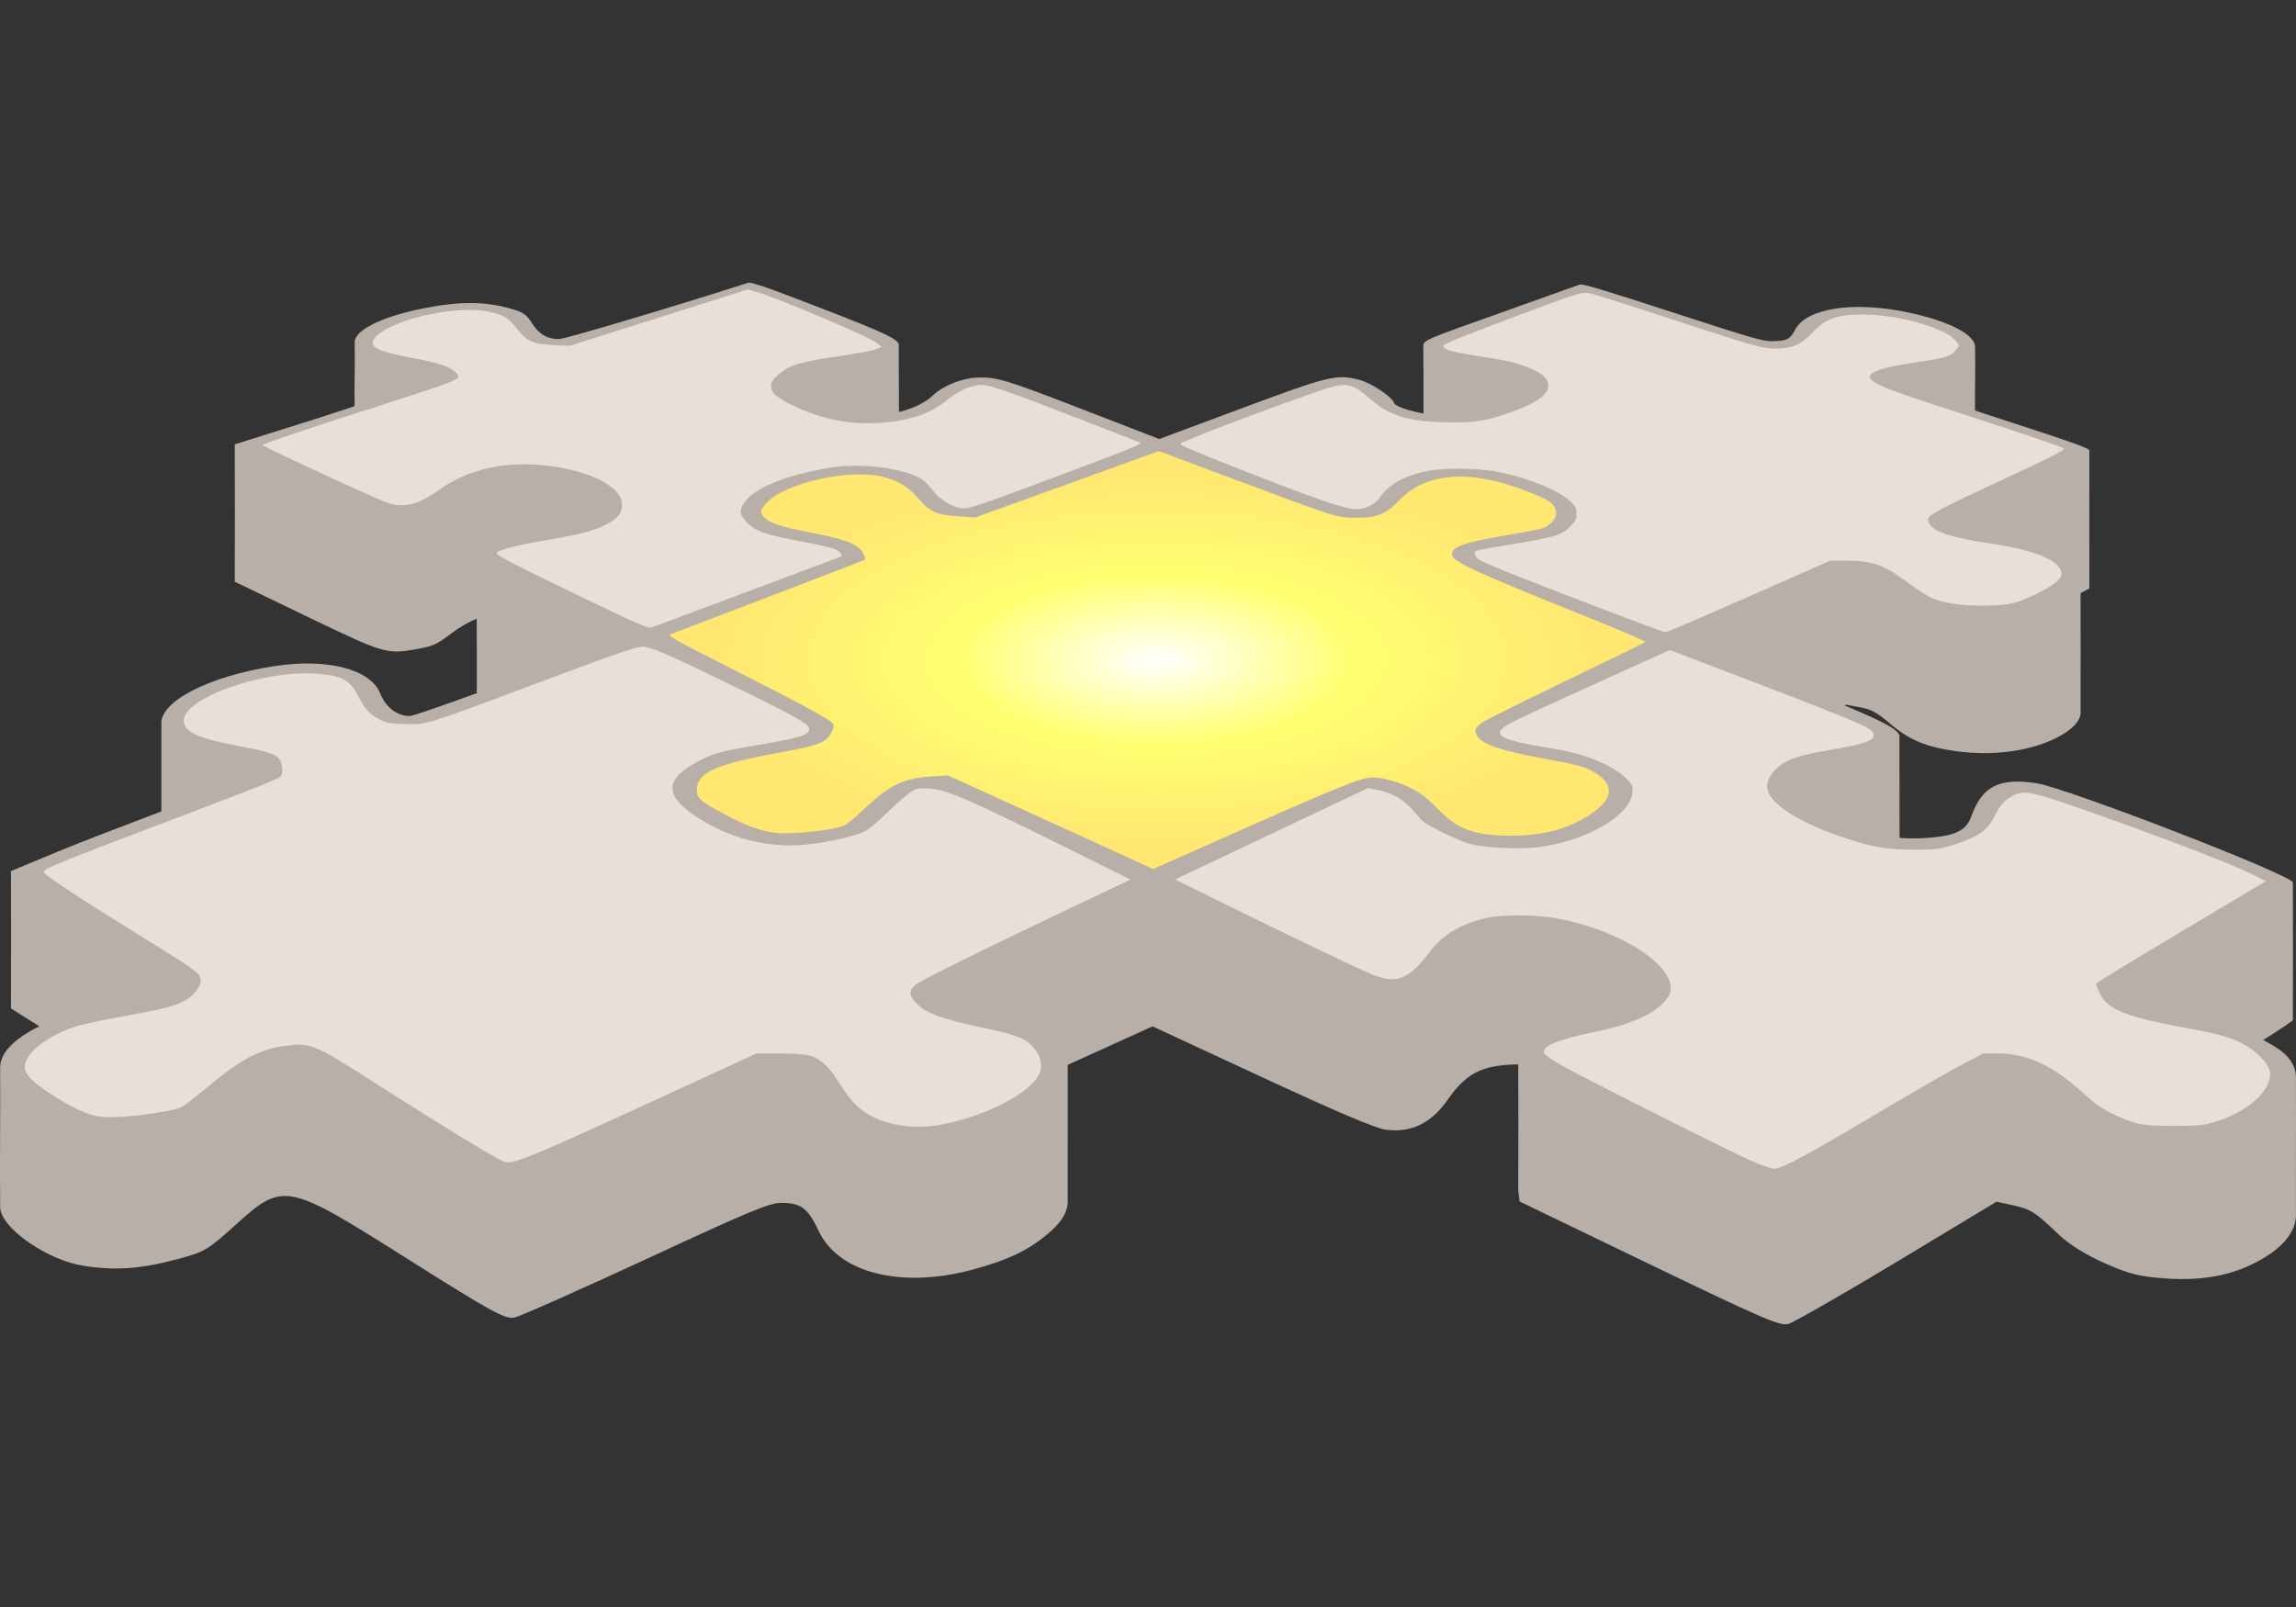
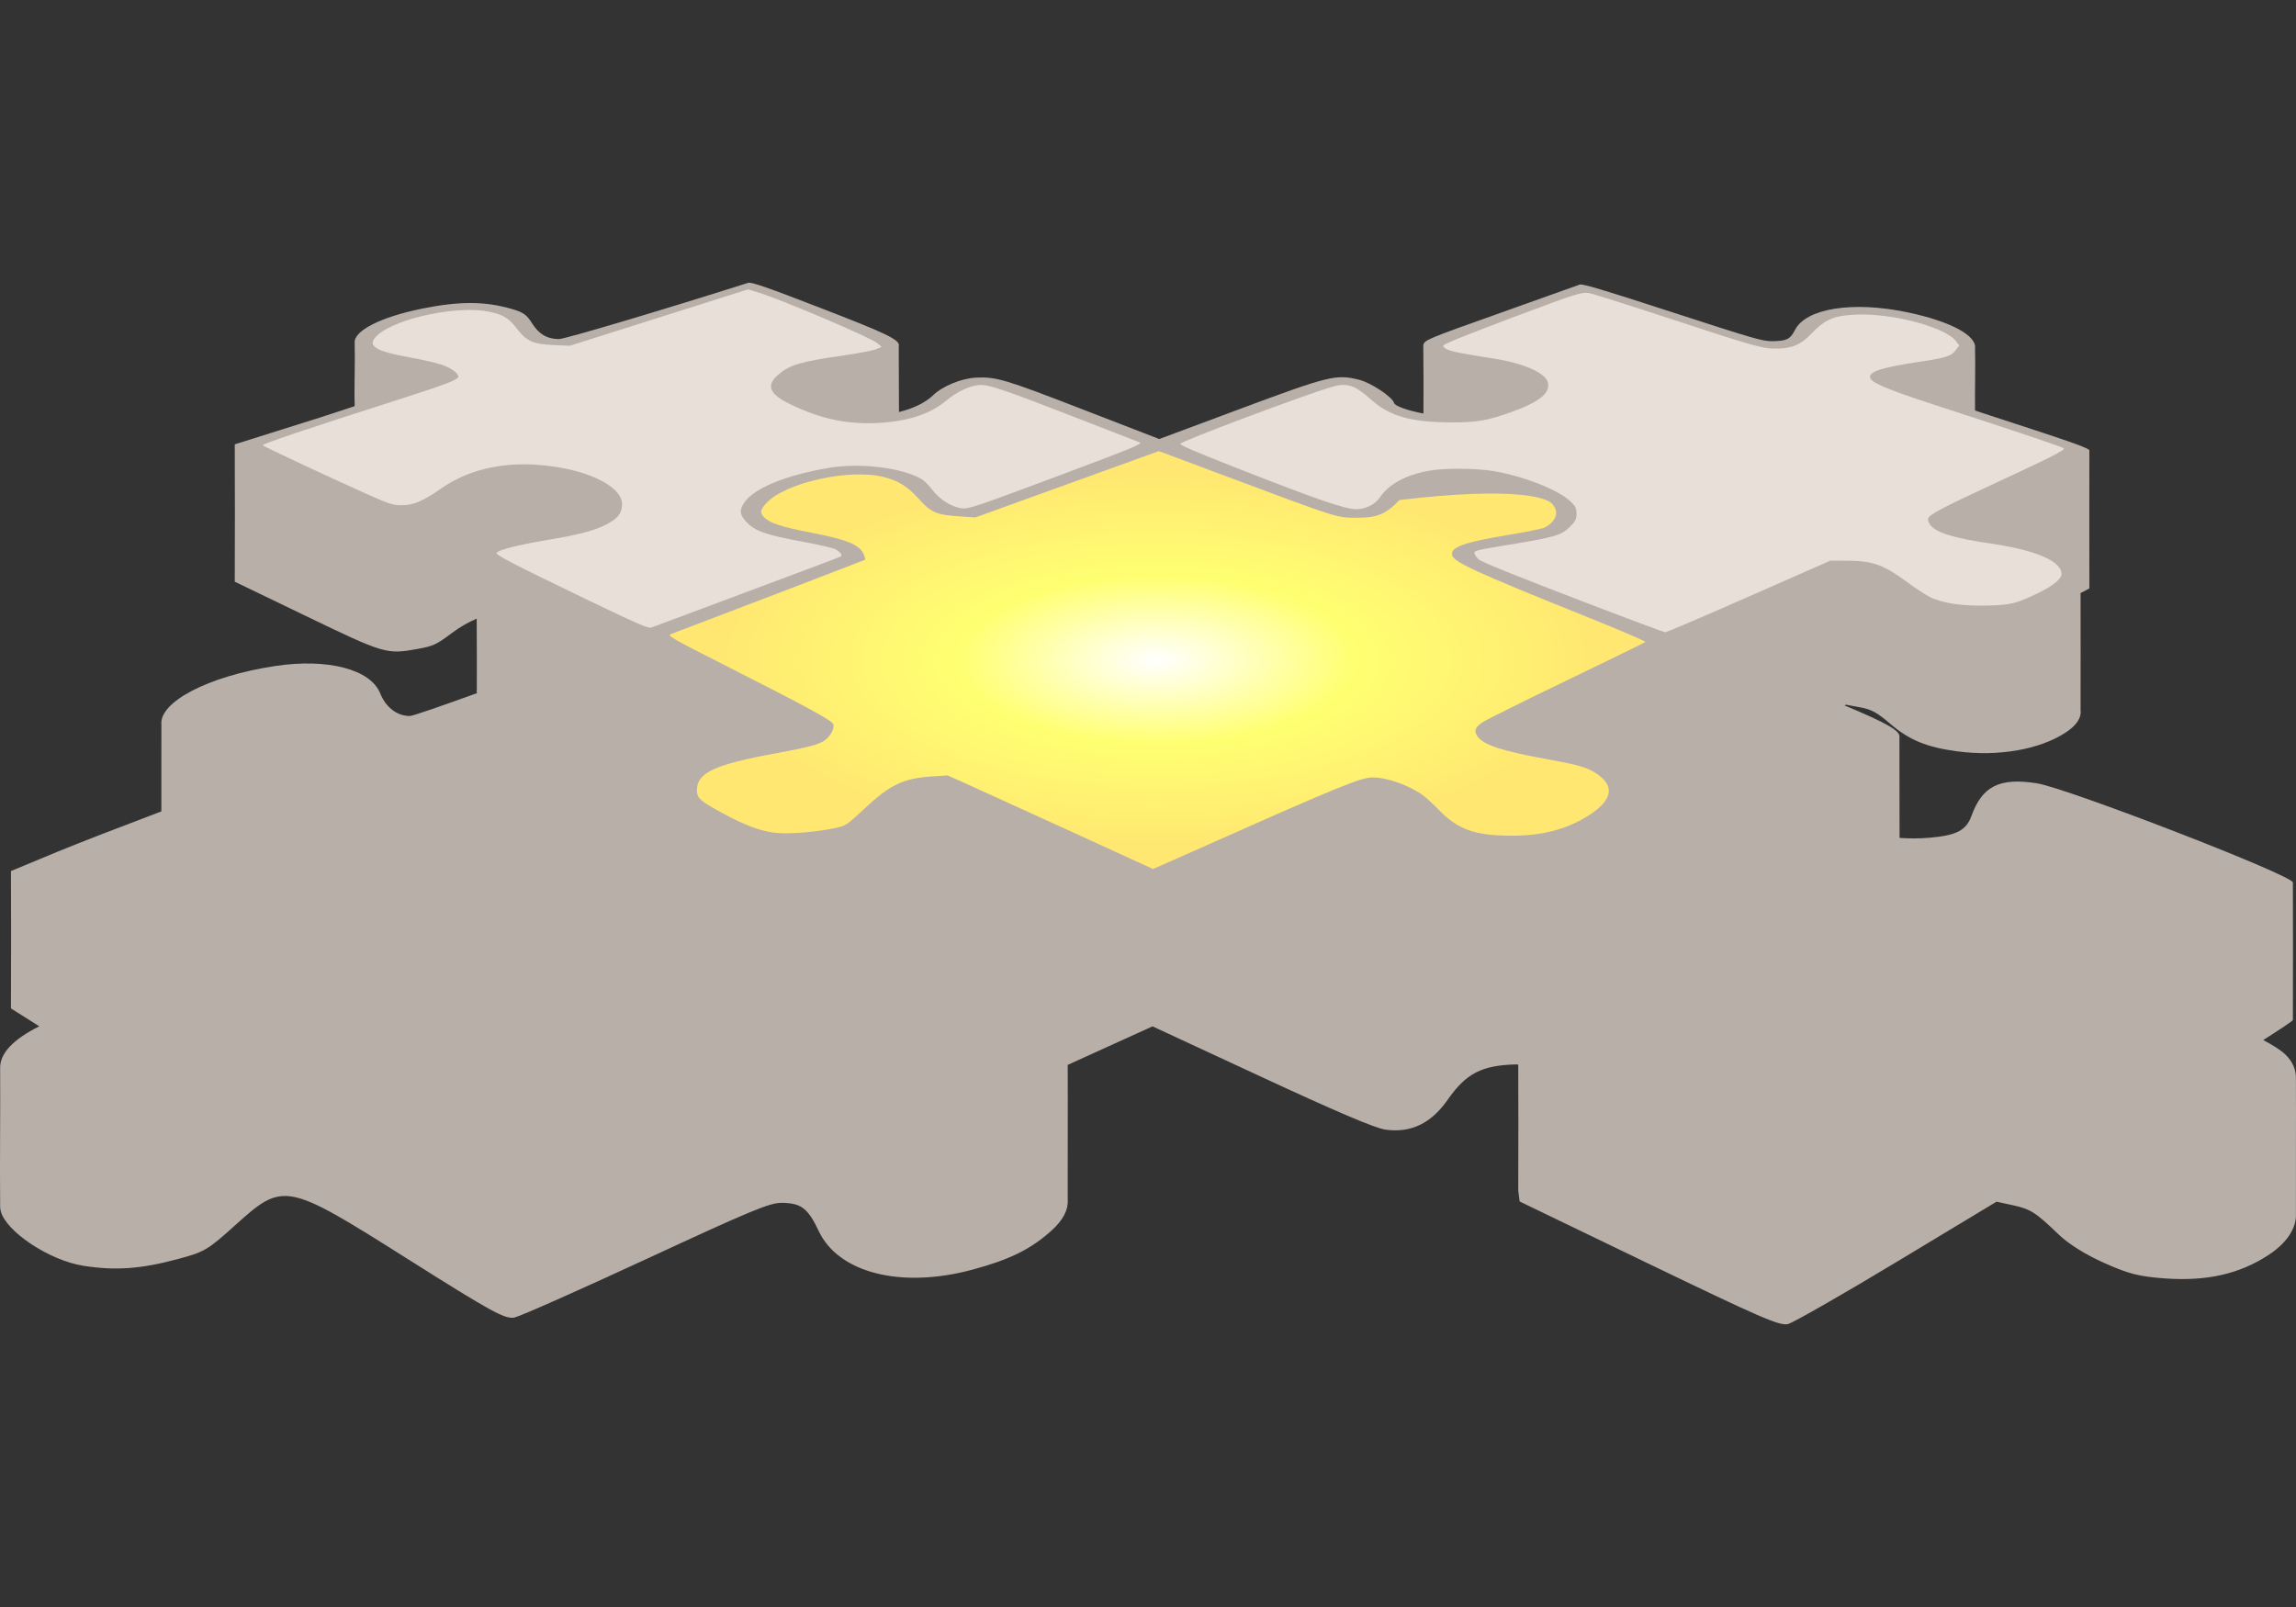
<svg xmlns="http://www.w3.org/2000/svg" width="210" height="147">
  <rect width="100%" height="100%" fill="#333333" stroke="none" />
  <defs>
    <radialGradient id="Gradient" cx="0.5" cy="0.5" r="0.5" fx="0.5" fy="0.5">
      <stop offset="0%" stop-color="#FFFFFF" />
      <stop offset="40%" stop-color="#FFFF71" />
      <stop offset="90%" stop-color="#FFE771" />
    </radialGradient>
  </defs>
  <g fill="#B8AFA9" stroke-width="0" stroke="none">
    <path d="M 68.432 25.87 C 60.73 28.32 51.662 31.019 51.121 31.017 C 50.042 31.013 49.28 30.561 48.657 29.563 C 48.172 28.785 47.869 28.572 46.812 28.263 C 44.362 27.545 41.986 27.539 38.548 28.243 C 34.774 29.015 32.349 30.272 32.44 31.355 C 32.49 33.295 32.386 35.332 32.44 37.009 C 32.43 37.059 32.428 37.108 32.427 37.157 C 31.229 37.541 30.977 37.653 29.323 38.174 L 21.473 40.646 C 21.489 46.985 21.488 46.962 21.473 53.211 L 27.846 56.285 C 35.207 59.836 35.342 59.876 38.216 59.357 C 39.623 59.103 39.935 58.957 41.328 57.907 C 42.052 57.361 42.811 56.931 43.599 56.59 C 43.601 56.61 43.604 56.632 43.611 56.653 C 43.609 56.657 43.603 56.662 43.602 56.667 C 43.607 60.244 43.624 60.26 43.611 63.145 C 43.609 63.149 43.603 63.154 43.602 63.159 C 43.582 63.238 43.597 63.316 43.638 63.4 C 40.486 64.54 37.76 65.498 37.474 65.496 C 36.309 65.492 35.283 64.699 34.77 63.417 C 33.89 61.221 29.956 60.204 25.201 60.918 C 18.969 61.853 14.554 64.245 14.762 66.276 C 14.747 68.93 14.774 71.579 14.759 74.222 C 11.21 75.568 7.16 77.122 5.256 77.913 L 1.002 79.679 C 1.024 85.344 1.014 85.34 1.002 92.244 L 3.593 93.881 C 1.18 95.086 -0.037 96.382 0.013 97.746 C 0.039 101.868 -0.027 105.987 0.013 110.101 C 0 110.324 0.011 110.549 0.066 110.777 L 0.067 110.777 C 0.52 112.636 4.497 115.293 7.616 115.785 C 10.54 116.246 12.867 116.082 16.246 115.177 C 18.713 114.517 18.988 114.354 21.527 112.063 C 25.926 108.093 26.163 108.138 37.248 115.141 C 44.97 120.019 46.216 120.704 47.069 120.517 C 47.604 120.4 53.206 117.91 59.378 115.05 C 68.67 110.743 70.403 110.025 71.475 110.031 C 73.264 110.039 73.897 110.514 74.877 112.597 C 76.682 116.436 82.387 117.9 88.919 116.148 C 92.341 115.23 94.259 114.283 96.161 112.58 C 97.237 111.618 97.714 110.665 97.656 109.773 C 97.644 105.65 97.677 101.531 97.656 97.417 C 97.656 97.415 97.657 97.412 97.657 97.409 L 105.416 93.885 L 115.174 98.416 C 122.274 101.712 125.771 103.203 126.724 103.334 C 129.056 103.656 130.905 102.758 132.419 100.586 C 134.092 98.188 135.525 97.451 138.633 97.368 C 138.709 97.366 138.789 97.379 138.864 97.378 C 138.865 97.383 138.863 97.388 138.863 97.393 C 138.879 102.746 138.879 102.774 138.863 108.91 L 138.992 109.905 L 150.537 115.476 C 161.143 120.593 162.776 121.302 163.539 121.114 C 164.017 120.996 168.657 118.338 173.726 115.281 L 182.61 109.924 L 184.09 110.245 C 185.722 110.6 186.17 110.885 188.282 112.914 C 189.201 113.796 190.717 114.749 192.426 115.514 C 194.684 116.524 195.624 116.767 197.97 116.94 C 201.815 117.223 204.822 116.544 207.485 114.801 C 209.198 113.679 210.051 112.311 209.992 111.031 C 209.978 106.908 210.015 102.789 209.992 98.676 C 210.017 97.885 209.712 97.12 209.028 96.462 C 208.583 96.032 207.837 95.58 207.003 95.138 C 208.577 94.139 209.664 93.416 209.716 93.304 C 209.737 86.965 209.718 86.91 209.716 80.74 C 209.982 80.172 189.049 72.079 186.278 71.648 C 182.882 71.121 181.306 71.903 180.314 74.641 C 179.839 75.953 178.962 76.414 176.51 76.63 C 175.527 76.717 174.625 76.706 173.74 76.648 C 173.739 71.861 173.742 71.853 173.728 67.464 C 173.871 66.874 172.607 66.156 168.705 64.528 L 168.846 64.462 L 170.122 64.7 C 171.183 64.898 171.653 65.155 172.896 66.215 C 174.648 67.71 176.228 68.359 179.053 68.733 C 182.75 69.221 186.505 68.572 188.875 67.046 C 189.942 66.359 190.388 65.645 190.296 64.964 C 190.29 61.399 190.314 57.839 190.296 54.284 C 190.297 54.272 190.298 54.26 190.298 54.248 C 190.527 54.125 191.08 53.856 191.099 53.829 C 191.084 47.499 191.106 47.504 191.099 41.264 C 191.25 41.046 190.124 40.642 182.104 38.036 C 181.314 37.779 181.307 37.767 180.651 37.553 C 180.65 37.545 180.645 37.536 180.644 37.527 C 180.622 35.638 180.688 33.752 180.644 31.873 C 180.809 30.69 178.401 29.387 174.413 28.558 C 169.463 27.528 165.193 28.197 164.175 30.182 C 163.737 31.036 163.43 31.19 162.117 31.209 C 161.216 31.222 160.476 31.008 152.828 28.522 C 146.574 26.489 144.726 25.938 144.487 26.031 C 144.318 26.097 141.128 27.236 137.339 28.583 C 130.424 31.041 130.276 31.103 130.177 31.584 C 130.207 34.643 130.201 34.559 130.195 37.826 C 128.852 37.58 127.588 37.156 127.508 36.868 C 127.351 36.303 125.395 35.009 124.289 34.733 C 122.21 34.215 121.528 34.381 113.433 37.4 L 106.028 40.16 L 98.897 37.4 C 91.899 34.691 91.121 34.461 89.283 34.543 C 87.952 34.602 86.216 35.312 85.334 36.163 C 84.616 36.856 83.489 37.38 82.223 37.688 C 82.208 34.793 82.219 34.749 82.201 31.676 C 82.406 31.095 80.955 30.456 75.071 28.179 C 70.205 26.295 68.718 25.779 68.432 25.87 Z" />
  </g>
  <g fill="#E8DFD9" stroke-width="0" stroke="none">
-     <path d="M 45.983 106.219 C 45.139 105.853 39.796 102.583 34.5 99.192 C 28.739 95.504 28.492 95.397 26.265 95.645 C 23.81 95.919 22.084 96.834 18.738 99.635 C 17.797 100.423 16.824 101.165 16.577 101.283 C 15.915 101.598 13.07 102.05 11.068 102.157 C 9.635 102.233 9.168 102.206 8.475 102.004 C 7.354 101.679 6.027 100.999 4.446 99.942 C 2.2 98.439 1.829 97.717 2.692 96.526 C 3.192 95.836 3.991 95.224 5.187 94.617 C 6.588 93.905 7.44 93.673 11.107 93.001 C 14.977 92.293 15.837 92.078 16.843 91.568 C 17.7 91.133 18.413 90.203 18.353 89.596 C 18.296 89.023 17.879 88.722 12.718 85.533 C 7.159 82.096 3.948 79.971 4.009 79.766 C 4.117 79.402 4.662 79.181 17.098 74.46 C 23.651 71.973 25.378 71.281 25.635 71.041 C 25.901 70.793 25.876 69.939 25.591 69.503 C 25.256 68.993 24.593 68.768 21.93 68.264 C 18.029 67.525 16.812 66.96 16.812 65.888 C 16.812 63.851 24.119 61.274 28.906 61.622 C 31.321 61.797 32.056 62.209 32.86 63.84 C 33.356 64.845 33.826 65.344 34.714 65.808 C 35.328 66.128 35.646 66.187 36.996 66.235 C 38.937 66.303 38.971 66.293 47.623 63.053 C 57.165 59.481 58.295 59.094 58.977 59.17 C 59.746 59.256 61.916 60.225 67.821 63.122 C 72.929 65.628 74.012 66.25 74.012 66.682 C 74.012 67.249 73.257 67.481 69.159 68.175 C 65.926 68.722 65.278 68.903 63.814 69.667 C 60.82 71.229 60.743 72.743 63.563 74.628 C 66.667 76.703 70.248 77.62 73.812 77.252 C 75.628 77.065 77.987 76.54 78.977 76.102 C 79.359 75.933 80.172 75.278 80.987 74.483 C 81.74 73.749 82.666 72.915 83.045 72.63 C 83.672 72.159 83.816 72.113 84.66 72.113 C 86.322 72.113 88.166 72.893 97.728 77.641 L 103.4 80.457 L 98.013 83.015 C 89.396 87.108 84.098 89.738 83.676 90.133 C 83.092 90.68 83.156 91.153 83.912 91.877 C 84.768 92.698 86.154 93.204 89.543 93.932 C 92.771 94.625 93.615 94.912 94.251 95.534 C 95.354 96.612 95.526 97.776 94.729 98.768 C 93.404 100.417 89.772 102.159 86.214 102.851 C 83.549 103.371 80.835 102.929 79.023 101.681 C 78.189 101.107 77.706 100.532 76.532 98.717 C 75.672 97.387 74.882 96.735 73.868 96.517 C 73.469 96.432 72.254 96.362 71.168 96.362 L 69.195 96.362 L 63.58 98.947 C 47.603 106.3 46.869 106.604 45.983 106.219 Z" />
    <path d="M 53.4 54.712 C 46.964 51.612 45.303 50.751 45.413 50.572 C 45.575 50.311 47.396 49.84 49.763 49.447 C 53.379 48.847 54.838 48.427 56.018 47.646 C 56.63 47.242 56.895 46.784 56.895 46.132 C 56.895 44.377 53.339 42.761 48.907 42.502 C 45.644 42.312 42.673 43.063 40.397 44.654 C 38.727 45.822 37.831 46.209 36.782 46.214 C 35.933 46.218 35.658 46.13 33.515 45.173 C 30.036 43.618 24.176 40.876 24.036 40.737 C 23.923 40.625 27.78 39.327 37.21 36.304 C 40.866 35.132 41.917 34.717 41.917 34.446 C 41.917 34.108 41.175 33.602 40.268 33.322 C 39.734 33.157 38.569 32.892 37.68 32.733 C 34.191 32.108 33.45 31.608 34.564 30.63 C 36.337 29.073 41.923 27.914 44.749 28.517 C 46.042 28.793 46.532 29.093 47.274 30.062 C 48.148 31.206 48.759 31.482 50.596 31.562 L 52.116 31.63 L 60.263 29.05 L 68.41 26.471 L 69.178 26.697 C 71.241 27.305 79.522 30.817 80.217 31.379 L 80.645 31.725 L 80.122 31.946 C 79.834 32.068 78.47 32.328 77.091 32.526 C 73.197 33.083 72.226 33.372 71.171 34.284 C 70.019 35.281 70.362 36.061 72.371 37.024 C 75.064 38.315 77.487 38.83 80.217 38.694 C 83.017 38.554 85.037 37.9 86.552 36.644 C 87.519 35.842 88.59 35.327 89.513 35.222 C 90.339 35.127 91.632 35.565 99.046 38.447 C 101.713 39.483 104.055 40.394 104.25 40.47 C 104.556 40.589 103.49 41.025 96.619 43.595 C 89.32 46.326 88.576 46.576 87.978 46.5 C 87.038 46.381 85.956 45.708 85.294 44.832 C 84.983 44.42 84.533 43.968 84.293 43.827 C 82.508 42.775 78.648 42.311 75.778 42.803 C 71.8 43.486 68.953 44.663 68.061 45.995 C 67.622 46.65 67.651 47.045 68.186 47.653 C 68.994 48.574 69.943 48.914 73.564 49.581 C 74.857 49.819 76.124 50.112 76.379 50.233 C 76.846 50.455 77.091 50.79 76.882 50.92 C 76.82 50.958 72.988 52.399 68.365 54.122 C 63.743 55.845 59.801 57.316 59.605 57.392 C 59.296 57.511 58.465 57.152 53.4 54.712 Z" />
    <path d="M 146.545 55.699 C 138.917 52.786 135.617 51.464 135.256 51.175 C 135.088 51.04 134.912 50.802 134.866 50.645 C 134.786 50.376 134.964 50.33 138.024 49.827 C 142.242 49.134 142.81 48.967 143.583 48.195 C 144.105 47.672 144.192 47.501 144.192 46.989 C 144.192 46.479 144.109 46.315 143.617 45.847 C 142.522 44.805 139.37 43.563 136.642 43.1 C 134.977 42.817 132.016 42.803 130.617 43.073 C 128.517 43.477 127.025 44.295 126.218 45.488 C 125.773 46.145 124.906 46.58 124.041 46.58 C 123.009 46.58 120.352 45.659 112.739 42.663 C 109.141 41.247 107.961 40.735 107.961 40.591 C 107.961 40.381 119.406 36.086 121.844 35.382 C 123.203 34.989 123.925 35.226 125.395 36.547 C 127.105 38.082 129.055 38.634 132.78 38.639 C 135.091 38.642 136.025 38.479 138.249 37.684 C 140.809 36.769 141.815 35.95 141.572 34.98 C 141.353 34.109 139.359 33.229 136.641 32.803 C 133.641 32.334 132.723 32.151 132.317 31.941 C 132.058 31.807 131.943 31.669 132.023 31.59 C 132.214 31.398 134.465 30.497 138.914 28.829 C 144.171 26.859 144.671 26.702 145.334 26.808 C 145.634 26.856 148.913 27.892 152.621 29.111 C 160.35 31.651 161.181 31.888 162.379 31.888 C 163.889 31.888 164.678 31.56 165.677 30.518 C 166.937 29.203 167.764 28.855 169.821 28.776 C 173.14 28.648 177.971 29.942 178.905 31.21 L 179.194 31.602 L 178.904 31.995 C 178.456 32.6 178.074 32.719 175.191 33.154 C 172.159 33.612 170.964 34.002 171.037 34.512 C 171.104 34.982 172.52 35.593 176.714 36.959 C 185.327 39.764 188.694 40.899 188.77 41.021 C 188.87 41.183 187.448 41.899 182.124 44.366 C 177.781 46.378 176.495 47.057 176.359 47.412 C 176.315 47.526 176.378 47.769 176.499 47.953 C 176.985 48.696 178.638 49.22 182.067 49.719 C 186.19 50.318 188.553 51.333 188.553 52.504 C 188.553 52.962 187.758 53.607 186.377 54.267 C 184.377 55.224 183.956 55.328 181.844 55.392 C 179.553 55.461 177.649 55.184 176.528 54.62 C 176.12 54.415 175.177 53.796 174.431 53.246 C 172.24 51.627 171.256 51.287 168.761 51.287 L 167.409 51.287 L 159.96 54.568 C 155.863 56.372 152.42 57.843 152.309 57.836 C 152.199 57.828 149.605 56.867 146.545 55.699 Z" />
-     <path d="M 160.31 106.244 C 158.076 105.262 144.343 98.35 142.658 97.358 C 141.581 96.725 141.196 96.423 141.196 96.214 C 141.196 95.632 142.587 95.078 145.647 94.441 C 147.843 93.984 149.406 93.481 150.652 92.831 C 151.691 92.29 152.672 91.317 152.787 90.716 C 153.233 88.384 148.416 85.201 142.726 84.069 C 140.588 83.643 137.356 83.615 135.776 84.01 C 133.53 84.57 131.932 85.535 130.83 86.997 C 128.803 89.684 127.705 90.088 125.274 89.042 C 123.726 88.375 117.639 85.458 112.033 82.695 L 107.476 80.449 L 116.302 76.267 L 125.127 72.085 L 125.988 72.255 C 127.202 72.494 128.337 73.11 129.049 73.918 C 129.384 74.298 129.823 74.789 130.023 75.009 C 130.434 75.459 133.155 76.818 134.349 77.169 C 135.544 77.52 138.409 77.696 140.272 77.533 C 144.822 77.134 149.327 74.552 149.327 72.344 C 149.327 71.852 149.235 71.687 148.649 71.123 C 147.443 69.962 144.868 68.927 142.093 68.488 C 137.178 67.71 136.278 67.228 137.951 66.269 C 138.773 65.799 140.223 65.124 147.709 61.732 L 152.725 59.459 L 153.772 59.858 C 169.897 66.012 171.022 66.47 171.305 66.999 C 171.666 67.675 170.831 68.011 167.292 68.616 C 164.246 69.136 163.147 69.554 162.269 70.526 C 161.7 71.156 161.499 71.845 161.717 72.419 C 162.244 73.804 165.006 75.448 168.94 76.719 C 171.418 77.52 172.782 77.741 175.145 77.728 C 176.952 77.718 177.371 77.669 178.469 77.338 C 180.785 76.64 181.741 76.009 182.378 74.759 C 182.919 73.698 183.283 73.263 183.964 72.863 C 184.947 72.286 185.624 72.367 188.767 73.44 C 195.532 75.75 203.928 78.936 205.994 79.976 L 207.245 80.606 L 199.474 85.239 C 195.2 87.787 191.701 89.924 191.697 89.987 C 191.694 90.051 191.853 90.444 192.05 90.862 C 192.762 92.367 194.479 93.043 200.25 94.09 C 203.068 94.602 204.343 94.988 205.48 95.674 C 206.547 96.318 207.48 97.337 207.603 97.992 C 207.914 99.65 205.585 101.764 202.454 102.664 C 201.467 102.948 200.995 102.991 198.823 102.993 C 195.92 102.995 195.195 102.85 193.181 101.861 C 192.256 101.407 191.565 100.928 190.743 100.171 C 187.817 97.477 185.454 96.362 182.669 96.362 L 181.416 96.362 L 179.528 97.338 C 178.49 97.874 175.073 99.841 171.935 101.709 C 165.321 105.645 162.952 106.921 162.275 106.91 C 162.018 106.905 161.134 106.606 160.31 106.244 Z" />
  </g>
  <g fill="url(#Gradient)" stroke-width="0" stroke="none">
-     <path d="M 97.616 75.903 C 93.303 73.929 89.075 72.003 88.221 71.622 L 86.668 70.931 L 85.297 71.02 C 82.621 71.194 81.436 71.757 79.051 73.985 C 77.473 75.458 77.368 75.529 76.458 75.734 C 74.996 76.064 72.494 76.292 71.23 76.21 C 69.807 76.118 68.283 75.576 66.068 74.374 C 64.035 73.271 63.742 73.008 63.742 72.298 C 63.744 70.688 65.329 69.942 70.945 68.91 C 74.073 68.335 74.966 68.093 75.493 67.679 C 75.981 67.294 76.333 66.611 76.222 66.262 C 76.112 65.915 74.097 64.814 66.742 61.08 C 61.196 58.265 60.987 58.144 61.393 57.992 C 63.74 57.112 79.089 51.235 79.13 51.2 C 79.161 51.174 79.104 50.957 79.005 50.718 C 78.638 49.832 77.49 49.359 74.154 48.72 C 71.594 48.228 70.417 47.848 69.92 47.351 C 69.474 46.905 69.503 46.677 70.087 46.031 C 71.784 44.152 77.715 42.833 80.844 43.639 C 82.204 43.99 83.023 44.505 84.068 45.668 C 85.171 46.897 85.658 47.099 87.846 47.242 L 89.211 47.332 L 97.602 44.299 L 105.992 41.266 L 112.789 43.806 C 122.436 47.412 122.265 47.358 124.079 47.36 C 125.975 47.362 126.741 47.046 128.002 45.738 C 129.967 43.698 132.987 43.099 136.725 44.005 C 138.667 44.476 141.439 45.561 141.915 46.037 C 142.657 46.779 142.382 47.688 141.238 48.276 C 141.066 48.364 139.589 48.659 137.958 48.931 C 133.954 49.597 132.705 50.036 132.804 50.74 C 132.897 51.395 134.797 52.271 145.152 56.432 C 148.151 57.637 150.559 58.669 150.501 58.725 C 150.444 58.781 147.187 60.371 143.264 62.26 C 139.342 64.148 135.876 65.873 135.562 66.092 C 134.907 66.551 134.803 66.849 135.124 67.34 C 135.637 68.122 137.323 68.688 141.267 69.402 C 144.304 69.952 145.089 70.172 145.935 70.71 C 147.72 71.846 147.535 73.137 145.387 74.54 C 143.351 75.869 141.036 76.471 138.058 76.445 C 134.865 76.417 133.348 75.868 131.639 74.122 C 131.129 73.601 130.487 73.004 130.213 72.797 C 128.997 71.876 126.902 71.121 125.553 71.116 C 124.491 71.113 122.433 71.953 110.528 77.25 C 108.371 78.209 106.347 79.107 106.032 79.243 L 105.459 79.492 Z" />
+     <path d="M 97.616 75.903 C 93.303 73.929 89.075 72.003 88.221 71.622 L 86.668 70.931 L 85.297 71.02 C 82.621 71.194 81.436 71.757 79.051 73.985 C 77.473 75.458 77.368 75.529 76.458 75.734 C 74.996 76.064 72.494 76.292 71.23 76.21 C 69.807 76.118 68.283 75.576 66.068 74.374 C 64.035 73.271 63.742 73.008 63.742 72.298 C 63.744 70.688 65.329 69.942 70.945 68.91 C 74.073 68.335 74.966 68.093 75.493 67.679 C 75.981 67.294 76.333 66.611 76.222 66.262 C 76.112 65.915 74.097 64.814 66.742 61.08 C 61.196 58.265 60.987 58.144 61.393 57.992 C 63.74 57.112 79.089 51.235 79.13 51.2 C 79.161 51.174 79.104 50.957 79.005 50.718 C 78.638 49.832 77.49 49.359 74.154 48.72 C 71.594 48.228 70.417 47.848 69.92 47.351 C 69.474 46.905 69.503 46.677 70.087 46.031 C 71.784 44.152 77.715 42.833 80.844 43.639 C 82.204 43.99 83.023 44.505 84.068 45.668 C 85.171 46.897 85.658 47.099 87.846 47.242 L 89.211 47.332 L 97.602 44.299 L 105.992 41.266 L 112.789 43.806 C 122.436 47.412 122.265 47.358 124.079 47.36 C 125.975 47.362 126.741 47.046 128.002 45.738 C 138.667 44.476 141.439 45.561 141.915 46.037 C 142.657 46.779 142.382 47.688 141.238 48.276 C 141.066 48.364 139.589 48.659 137.958 48.931 C 133.954 49.597 132.705 50.036 132.804 50.74 C 132.897 51.395 134.797 52.271 145.152 56.432 C 148.151 57.637 150.559 58.669 150.501 58.725 C 150.444 58.781 147.187 60.371 143.264 62.26 C 139.342 64.148 135.876 65.873 135.562 66.092 C 134.907 66.551 134.803 66.849 135.124 67.34 C 135.637 68.122 137.323 68.688 141.267 69.402 C 144.304 69.952 145.089 70.172 145.935 70.71 C 147.72 71.846 147.535 73.137 145.387 74.54 C 143.351 75.869 141.036 76.471 138.058 76.445 C 134.865 76.417 133.348 75.868 131.639 74.122 C 131.129 73.601 130.487 73.004 130.213 72.797 C 128.997 71.876 126.902 71.121 125.553 71.116 C 124.491 71.113 122.433 71.953 110.528 77.25 C 108.371 78.209 106.347 79.107 106.032 79.243 L 105.459 79.492 Z" />
  </g>
</svg>